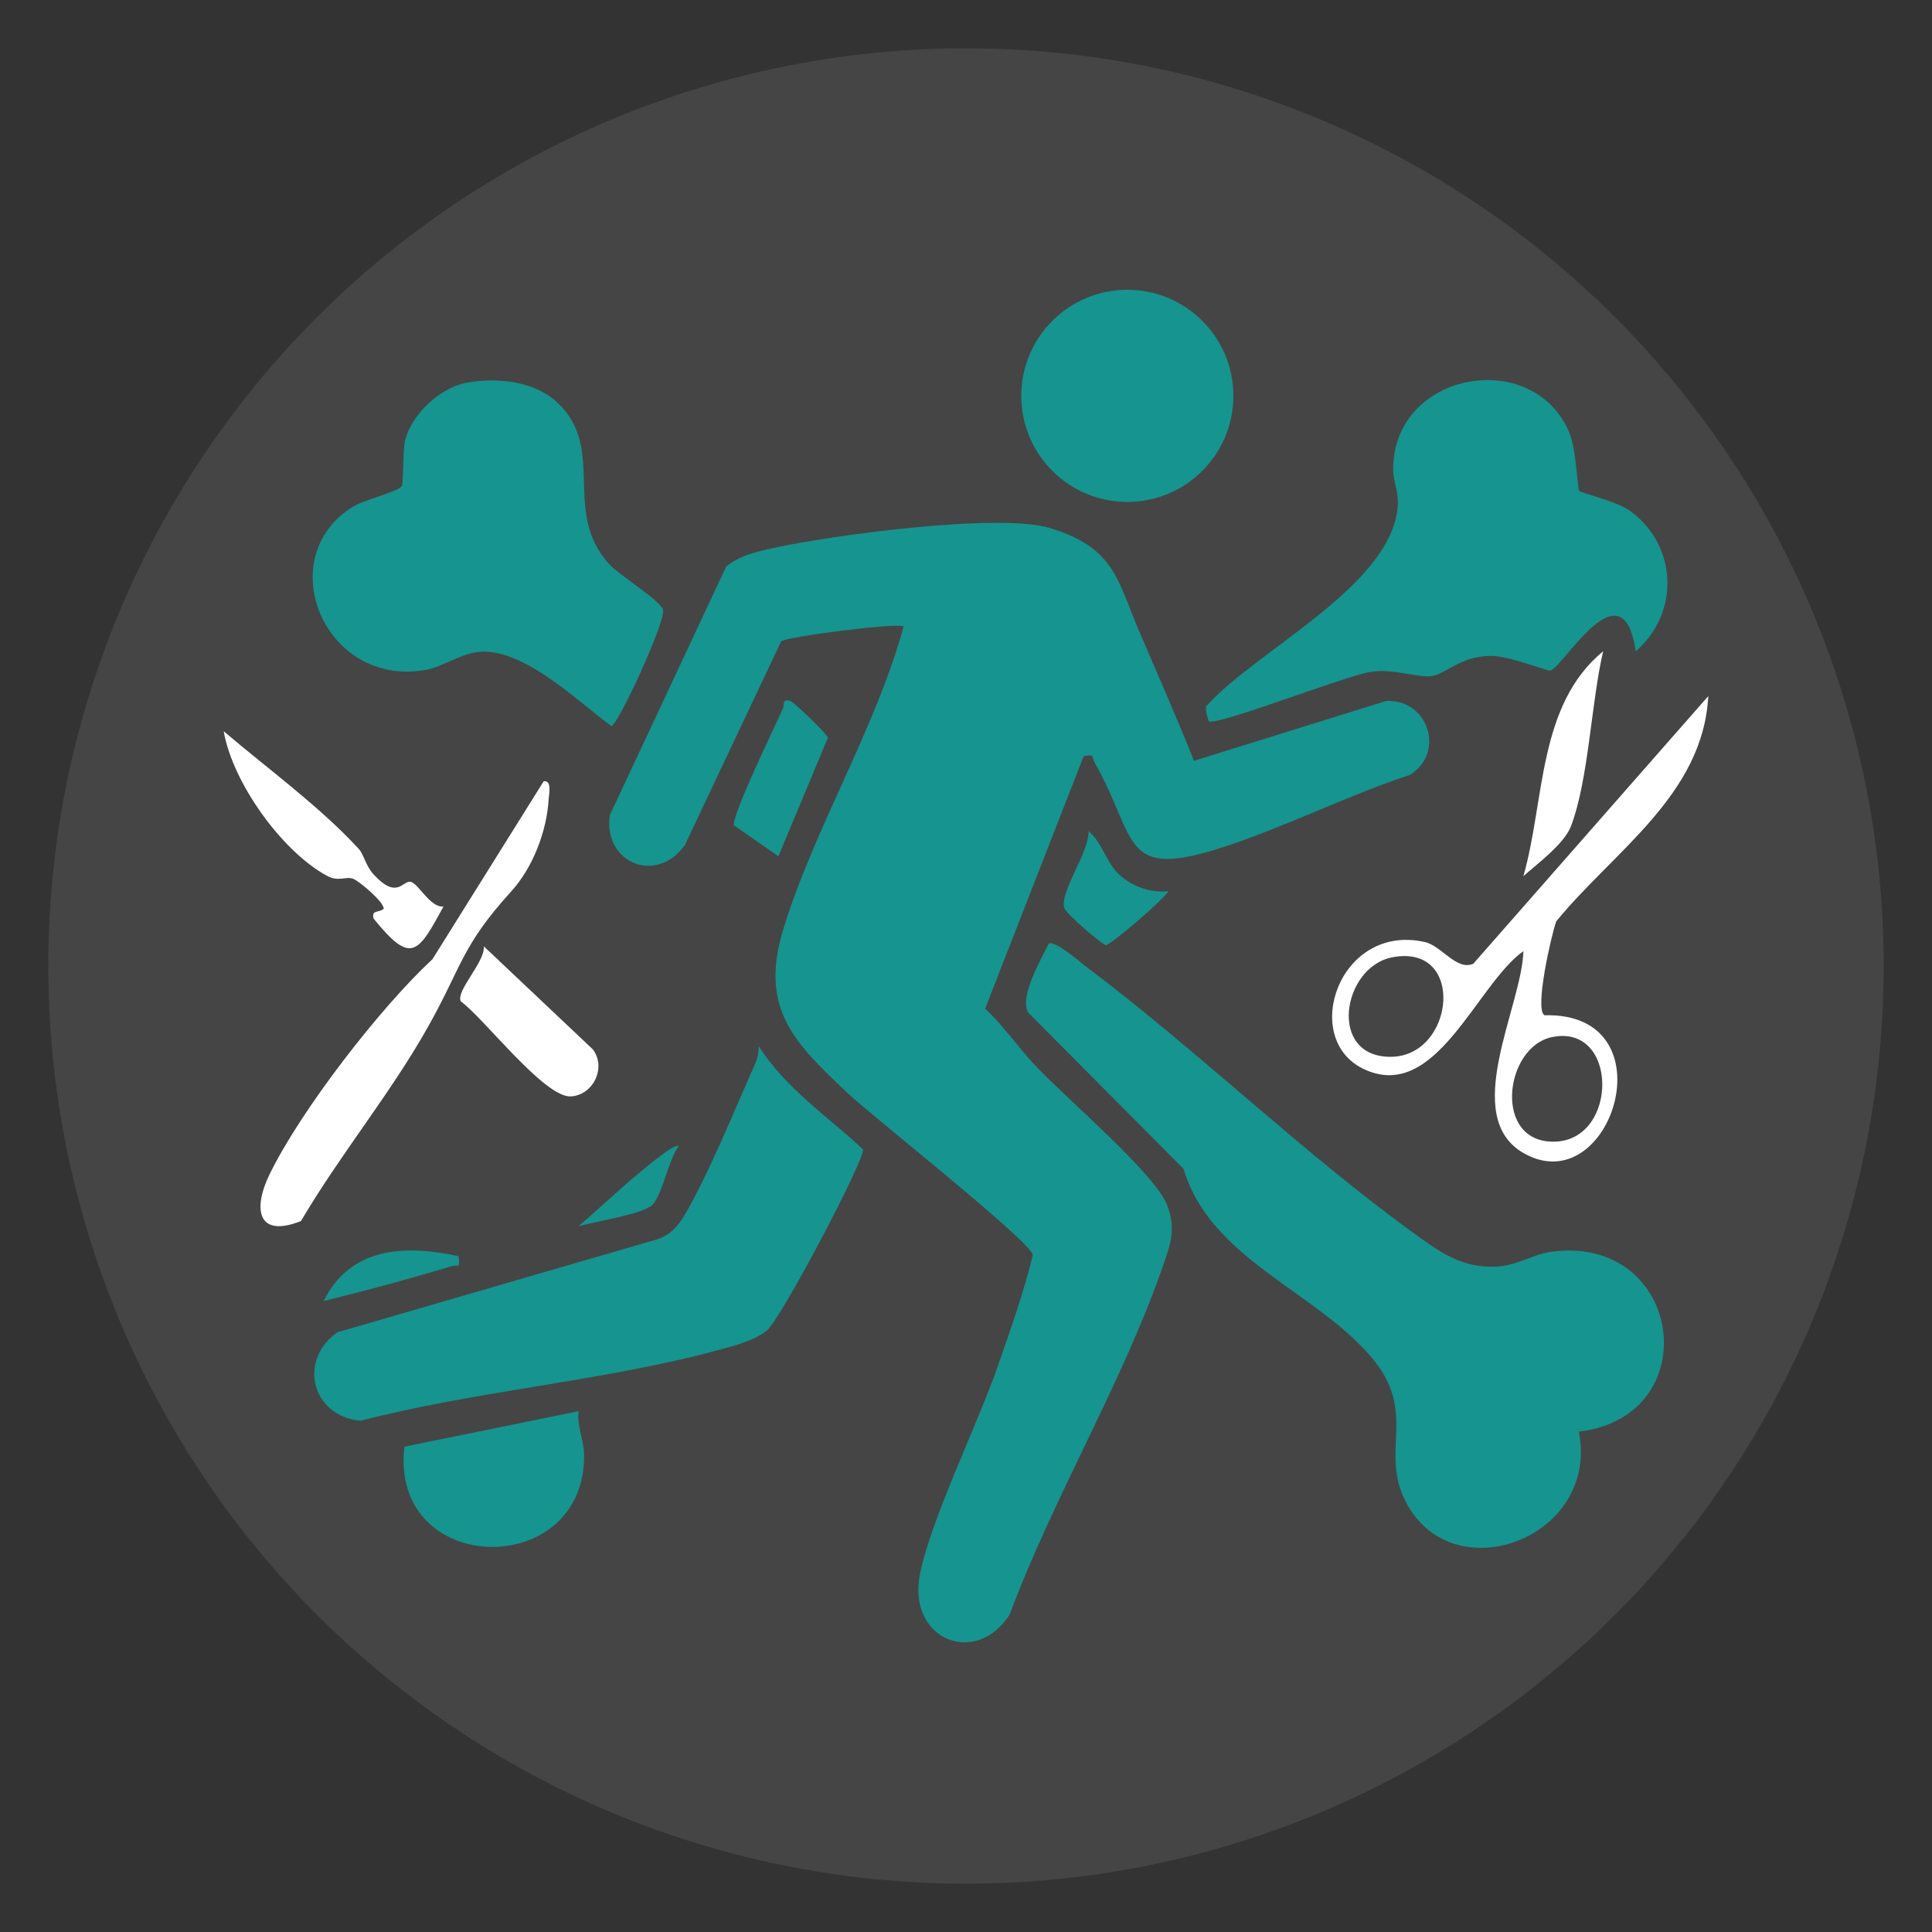
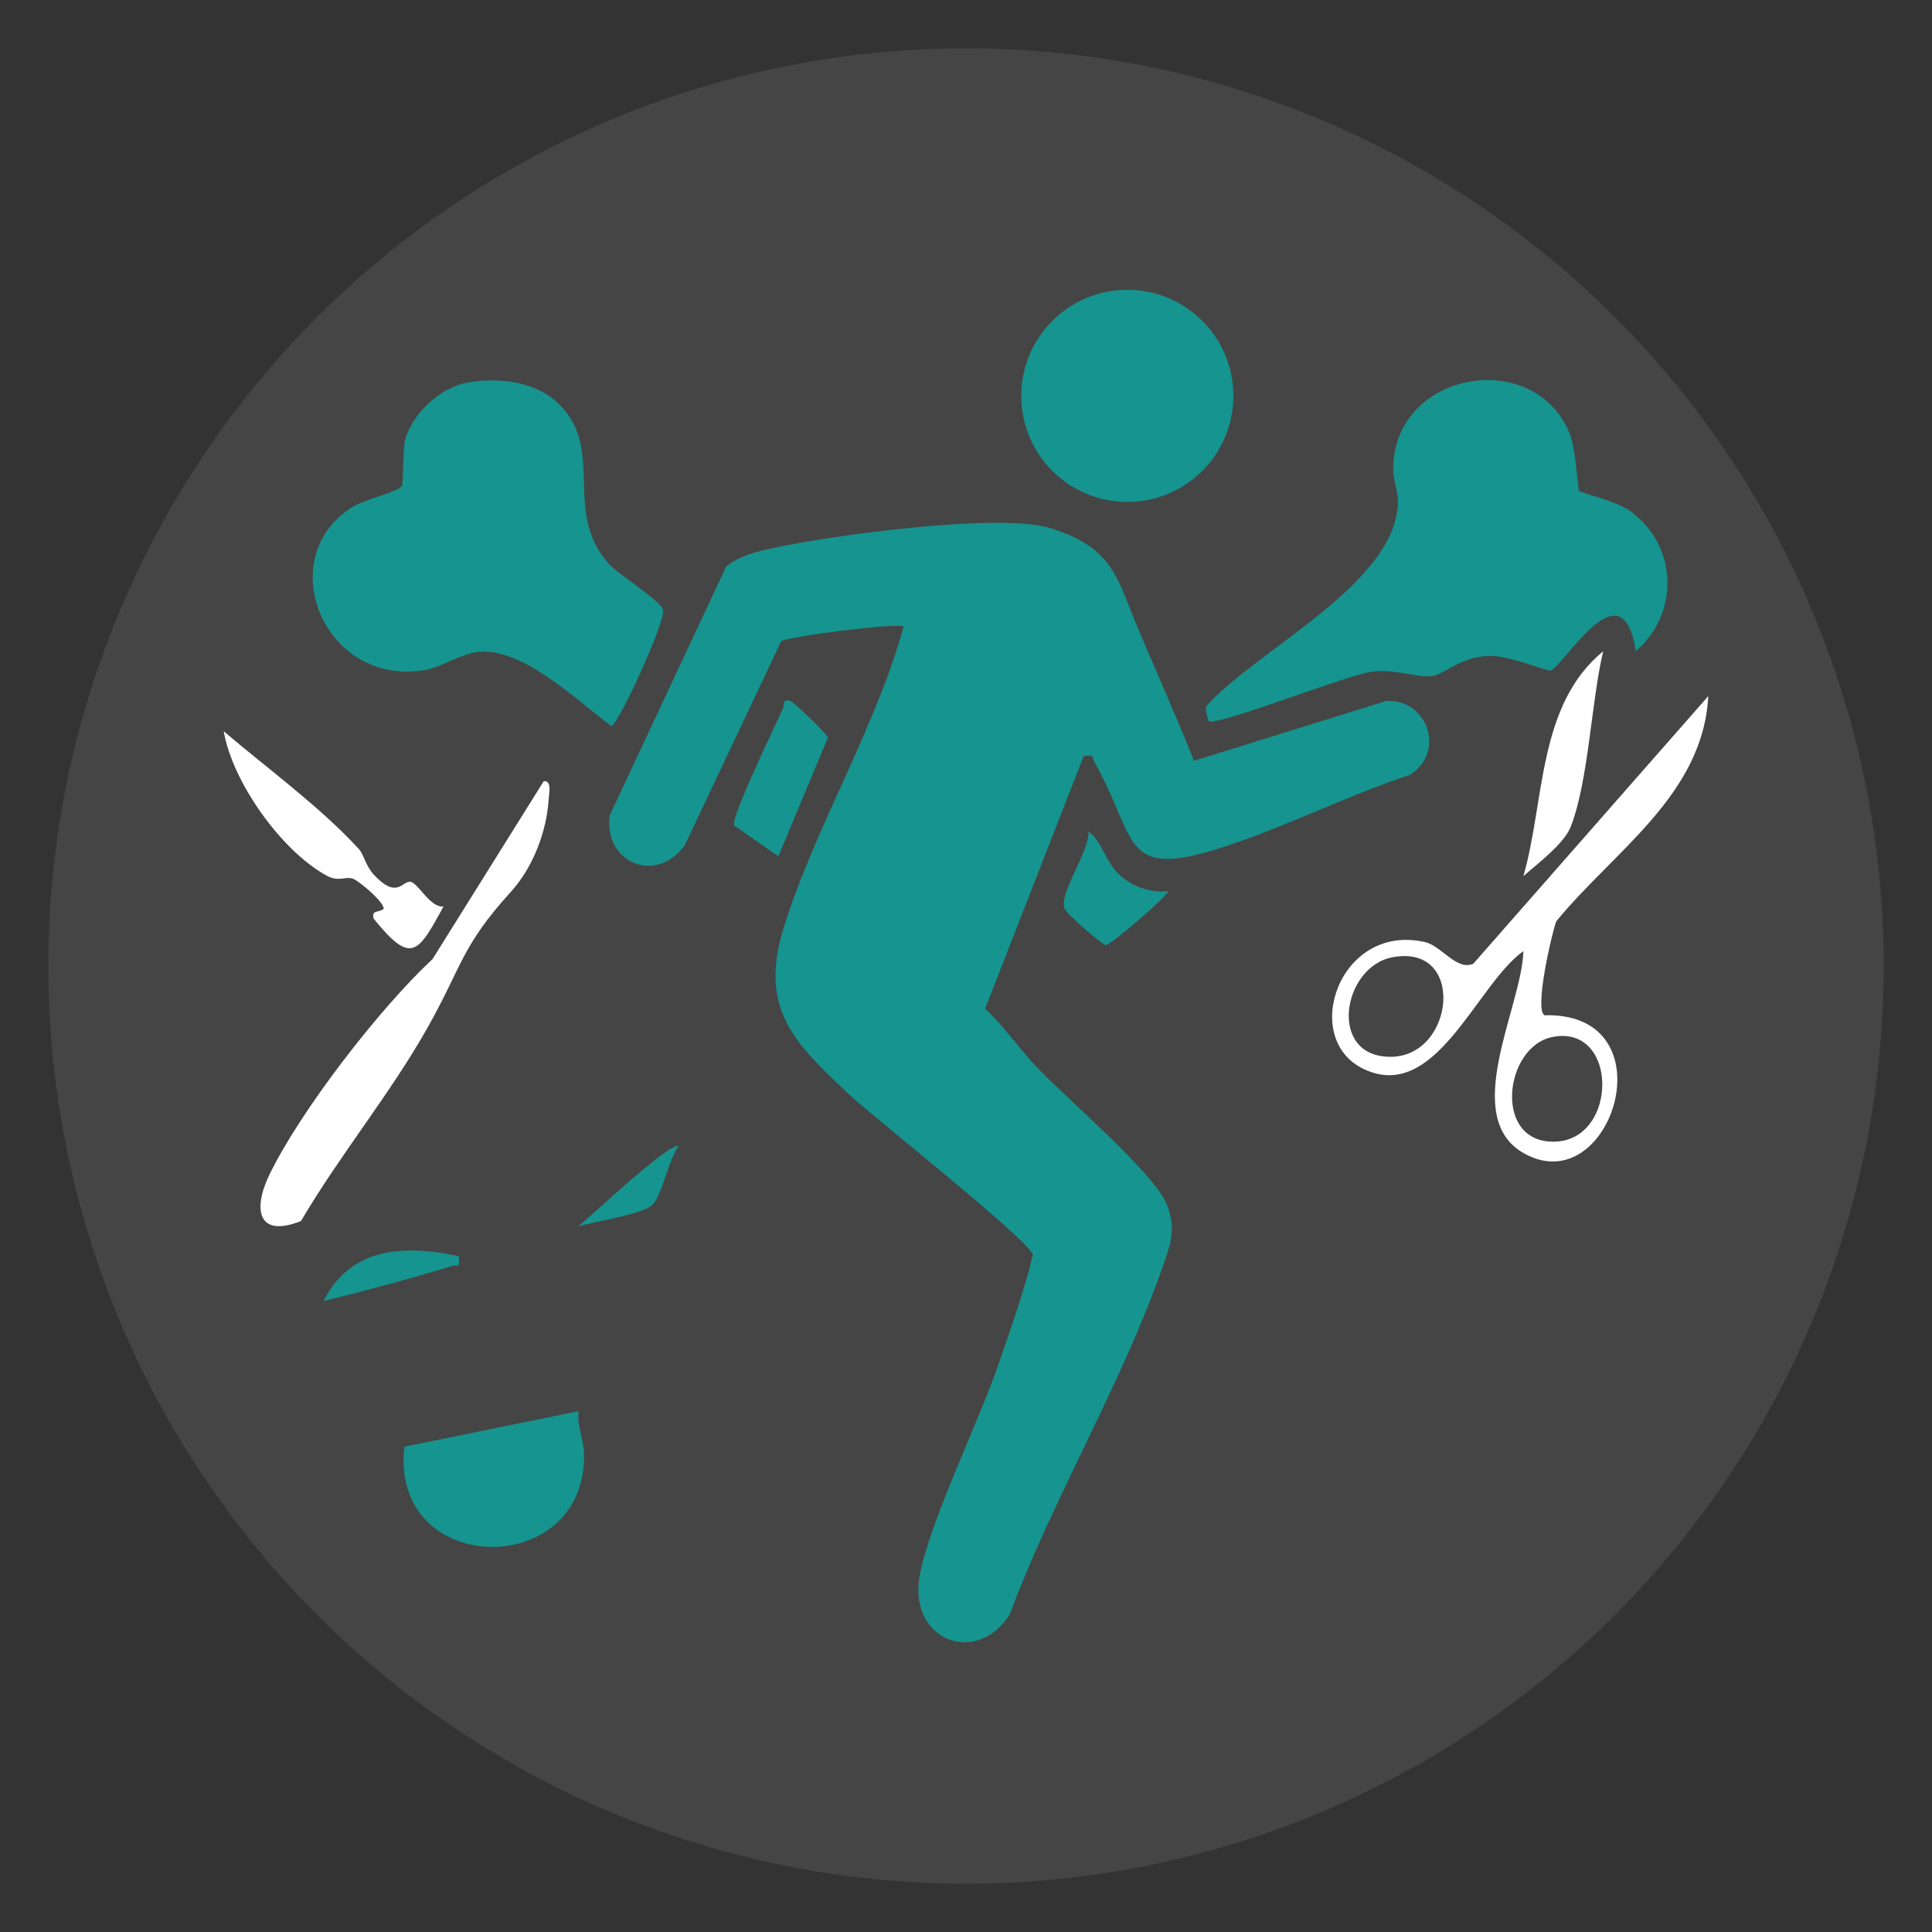
<svg xmlns="http://www.w3.org/2000/svg" id="Layer_1" data-name="Layer 1" viewBox="0 0 100 100">
  <rect x="0" y="0" width="100" height="100" fill="#333333" stroke="none" />
  <defs>
    <style>      .cls-1 {        fill: #fff;      }      .cls-2 {        fill: none;      }      .cls-3 {        fill: #454545;      }      .cls-4 {        fill: #16948f;      }    </style>
  </defs>
  <rect class="cls-2" width="100" height="100" />
  <circle class="cls-3" cx="50" cy="50" r="47.5" />
  <g>
    <path class="cls-4" d="M61.8,39.38l9.95-3.1c2.18-.1,3.08,2.68,1.22,3.83-3.21,1.06-6.31,2.63-9.51,3.69-5.51,1.82-4.52-.3-6.8-4.33-.16-.28.03-.45-.57-.33l-5.1,13.07c.93.86,1.66,1.93,2.51,2.85,1.52,1.66,6.27,5.64,6.91,7.32.51,1.32.13,2.15-.31,3.41-2.06,5.86-5.65,11.88-7.84,17.78-1.74,2.72-5.29,1.32-4.65-2.06.55-2.84,3.03-7.86,4.08-10.92.64-1.86,1.31-3.73,1.77-5.64-.2-.77-8.25-7.12-9.54-8.33-2.81-2.64-4.64-4.41-3.37-8.55,1.59-5.18,4.78-10.37,6.22-15.64-.23-.22-6.09.52-6.34.77l-4.98,10.54c-1.47,2.07-4.23.92-3.89-1.54l6.03-12.88c.71-.57,1.55-.76,2.41-.95,2.98-.66,11.71-1.84,14.34-1.04,3.4,1.03,3.49,2.72,4.66,5.43.95,2.21,1.92,4.41,2.81,6.64Z" />
-     <path class="cls-4" d="M81.72,74.1c1.11,5.57-6.73,8.43-9.05,3.44-1.2-2.57.71-4.5-1.72-7.33-2.96-3.44-8.3-5.06-9.69-9.71l-8.03-8.08c-.51-.78.66-2.76,1.05-3.58.28-.2,1.61.94,1.93,1.19,5.71,4.29,11.11,9.54,16.83,13.7,1.41,1.02,2.55,1.91,4.4,1.83,1.1-.05,1.89-.64,2.86-.77,6.82-.91,8.1,8.51,1.43,9.31Z" />
    <path class="cls-4" d="M81.73,25.4c.08.12,1.96.53,2.68,1.07,2.42,1.79,2.54,5.26.26,7.24-.7-4.61-3.78.88-4.43,1-.16.03-2.14-.77-3.07-.76-1.59,0-2.38.98-3.11,1.05s-1.9-.39-3.07-.23c-1.24.16-8.05,2.84-8.42,2.56-.03-.02-.2-.63-.14-.77,2.56-2.88,9.53-6.19,9.91-10.29.08-.82-.23-1.3-.23-1.99.01-5.06,7.27-6.35,9.13-1.86.34.82.41,2.87.5,2.99Z" />
    <path class="cls-4" d="M24.19,19.8c1.59-.27,3.52-.08,4.73,1.1,2.44,2.4.17,5.56,2.59,8.28.49.55,2.67,1.9,2.81,2.38.16.57-2.35,6.02-2.68,6.02-1.76-1.3-4.4-3.91-6.7-3.85-1.01.03-2.01.79-2.93.95-5.23.9-7.97-5.79-3.78-8.43.63-.4,2.32-.78,2.56-1.08.1-.13.05-1.9.18-2.39.35-1.37,1.84-2.74,3.23-2.98Z" />
-     <path class="cls-4" d="M39.27,54.15c1.42,2.21,3.51,3.58,5.4,5.34.1.53-4.3,8.89-5.01,9.41s-1.61.74-2.41.96c-5.91,1.62-12.6,2.12-18.59,3.68-2.55-.25-3.24-3.14-1.2-4.58l16.44-4.78c.72-.19,1.18-.68,1.54-1.3,1.22-2.07,2.6-5.47,3.62-7.76.14-.3.21-.62.21-.96Z" />
    <path class="cls-4" d="M29.95,73.04c-.1.75.26,1.46.28,2.2.14,6.57-10.07,6.42-9.3-.36l9.03-1.84Z" />
    <path class="cls-4" d="M40.29,44.32l-2.29-1.59c-.21-.36,2.14-5.19,2.53-6.07.07-.16-.06-.55.41-.36.19.08,1.93,1.74,1.91,1.89l-2.56,6.13Z" />
    <g>
-       <path class="cls-1" d="M79.93,52.55c6.58-.19,3.49,9.72-1.06,7.14-3.32-1.89-.09-7.6-.02-10.46-2.44,1.73-4.54,7.91-8.29,6.09-3.27-1.59-1.23-7.56,3.19-6.56.86.19,1.65,1.51,2.51,1.12l12.16-13.85c-.27,5.13-4.92,8.04-7.87,11.66-.26.73-1.12,4.51-.62,4.85ZM72.06,49.55c-2.59.5-3.36,5.18-.06,5.15,3.3-.03,3.89-5.89.06-5.15ZM80.33,53.68c-2.5.52-3.07,5.55.19,5.41s3.24-6.12-.19-5.41Z" />
+       <path class="cls-1" d="M79.93,52.55c6.58-.19,3.49,9.72-1.06,7.14-3.32-1.89-.09-7.6-.02-10.46-2.44,1.73-4.54,7.91-8.29,6.09-3.27-1.59-1.23-7.56,3.19-6.56.86.19,1.65,1.51,2.51,1.12l12.16-13.85c-.27,5.13-4.92,8.04-7.87,11.66-.26.73-1.12,4.51-.62,4.85M72.06,49.55c-2.59.5-3.36,5.18-.06,5.15,3.3-.03,3.89-5.89.06-5.15ZM80.33,53.68c-2.5.52-3.07,5.55.19,5.41s3.24-6.12-.19-5.41Z" />
      <path class="cls-1" d="M22.37,49.67l5.77-9.23c.43-.07.28.63.26.91-.1,1.68-.81,3.54-1.94,4.79-2.6,2.86-2.53,3.86-4.33,7.05-1.91,3.4-4.57,6.63-6.55,10.01-2.26.9-2.5-.62-1.63-2.41,1.63-3.35,5.74-8.64,8.41-11.12Z" />
      <path class="cls-1" d="M22.96,46.91c-1.34,2.47-1.68,3.03-3.62.64-.14-.47.29-.3.52-.51.02-.36-1.27-1.43-1.57-1.55-.4-.16-.74.18-1.37-.16-2.34-1.27-4.89-4.84-5.34-7.48,2.24,1.91,5,3.92,6.98,6.08.28.3.35.85.76,1.31,1.23,1.35,1.51.34,1.92.4s1.02,1.36,1.72,1.28Z" />
-       <path class="cls-1" d="M25.04,48.98l5.65,5.34c.71.96,0,2.37-1.15,2.43-1.37.06-4.47-4.03-5.69-4.92-.27-.54,1.27-2.05,1.19-2.84Z" />
      <path class="cls-1" d="M78.85,45.35c1.12-3.91.73-8.85,4.13-11.64-.62,2.61-.75,6.66-1.67,9.06-.35.91-1.73,1.93-2.46,2.58Z" />
    </g>
    <path class="cls-4" d="M60.48,46.13c-.31.49-3,2.79-3.24,2.79-.15,0-2.08-1.62-2.16-1.94-.21-.87,1.32-2.91,1.26-3.96.75.61.89,1.66,1.68,2.33.67.57,1.58.87,2.46.78Z" />
    <path class="cls-4" d="M23.74,65.02c.07.68-.01.41-.38.52-2.18.66-4.39,1.26-6.61,1.8,1.4-2.81,4.21-2.92,6.99-2.32Z" />
    <path class="cls-4" d="M35.12,59.33c-.5.66-.86,2.56-1.36,3.04s-3.01.86-3.82,1.1c1.08-.92,2.14-1.94,3.24-2.84.26-.21,1.75-1.48,1.93-1.3Z" />
    <circle class="cls-4" cx="58.35" cy="20.49" r="5.49" />
  </g>
</svg>